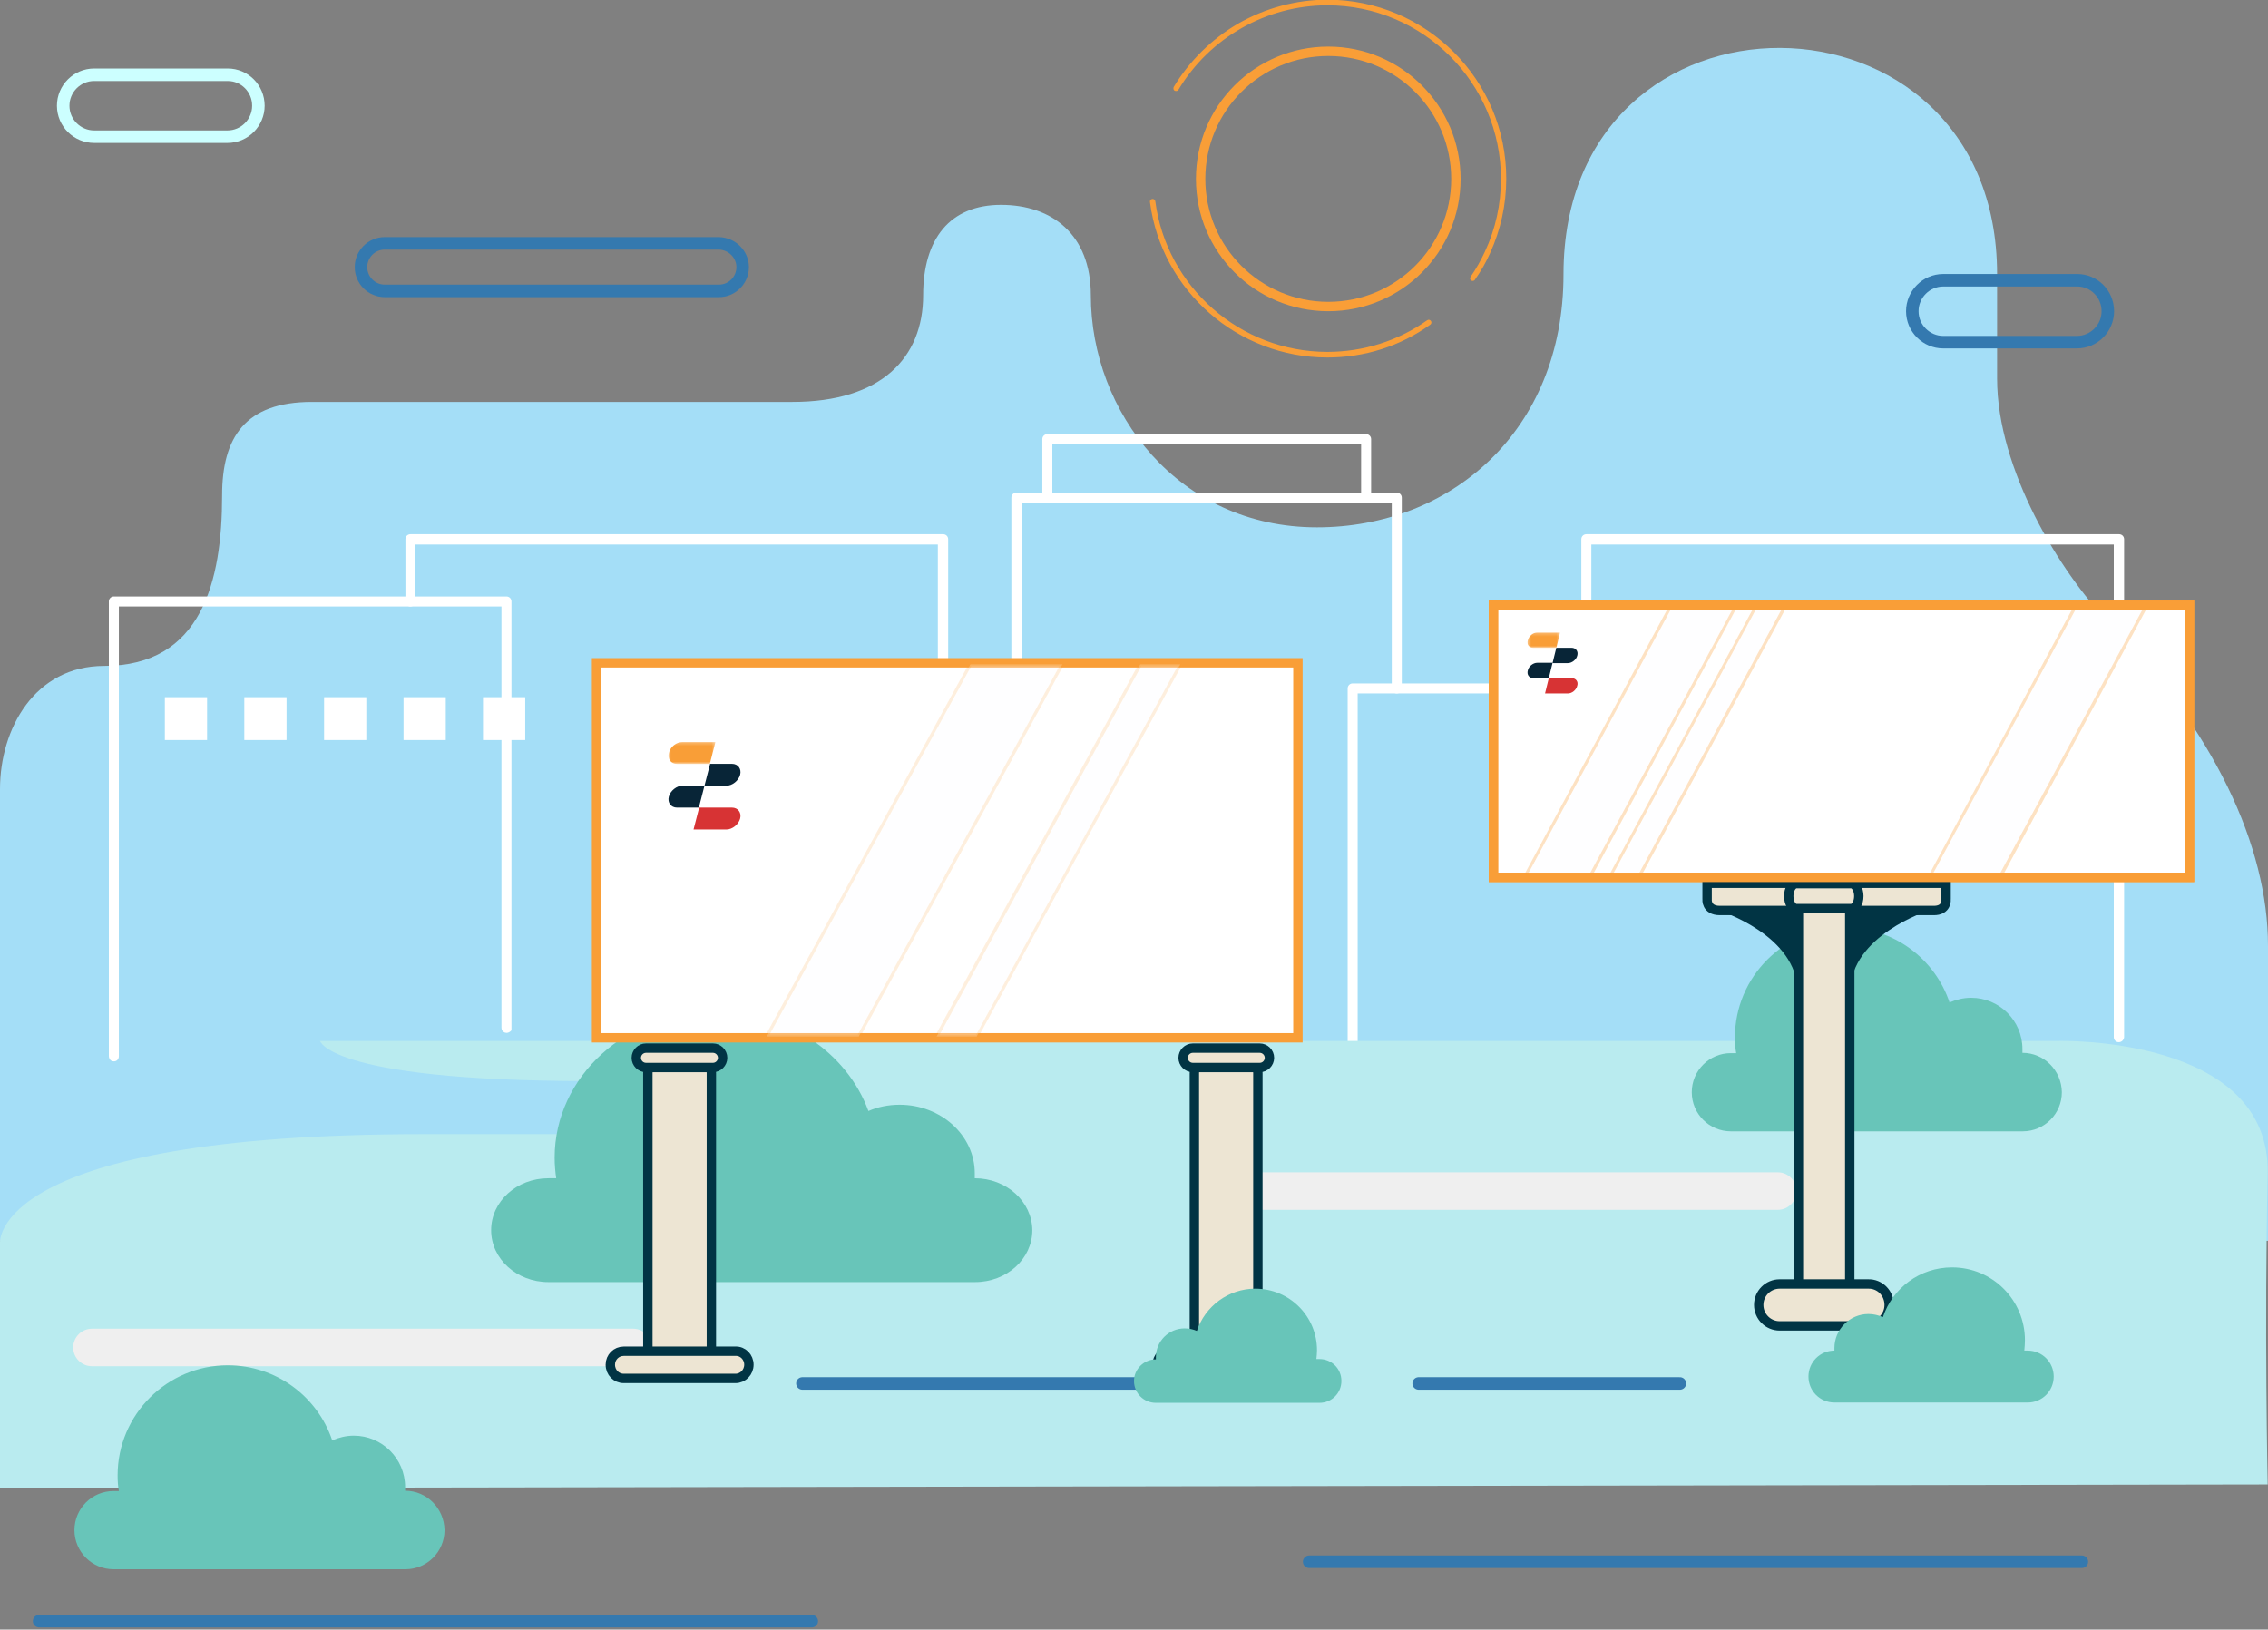
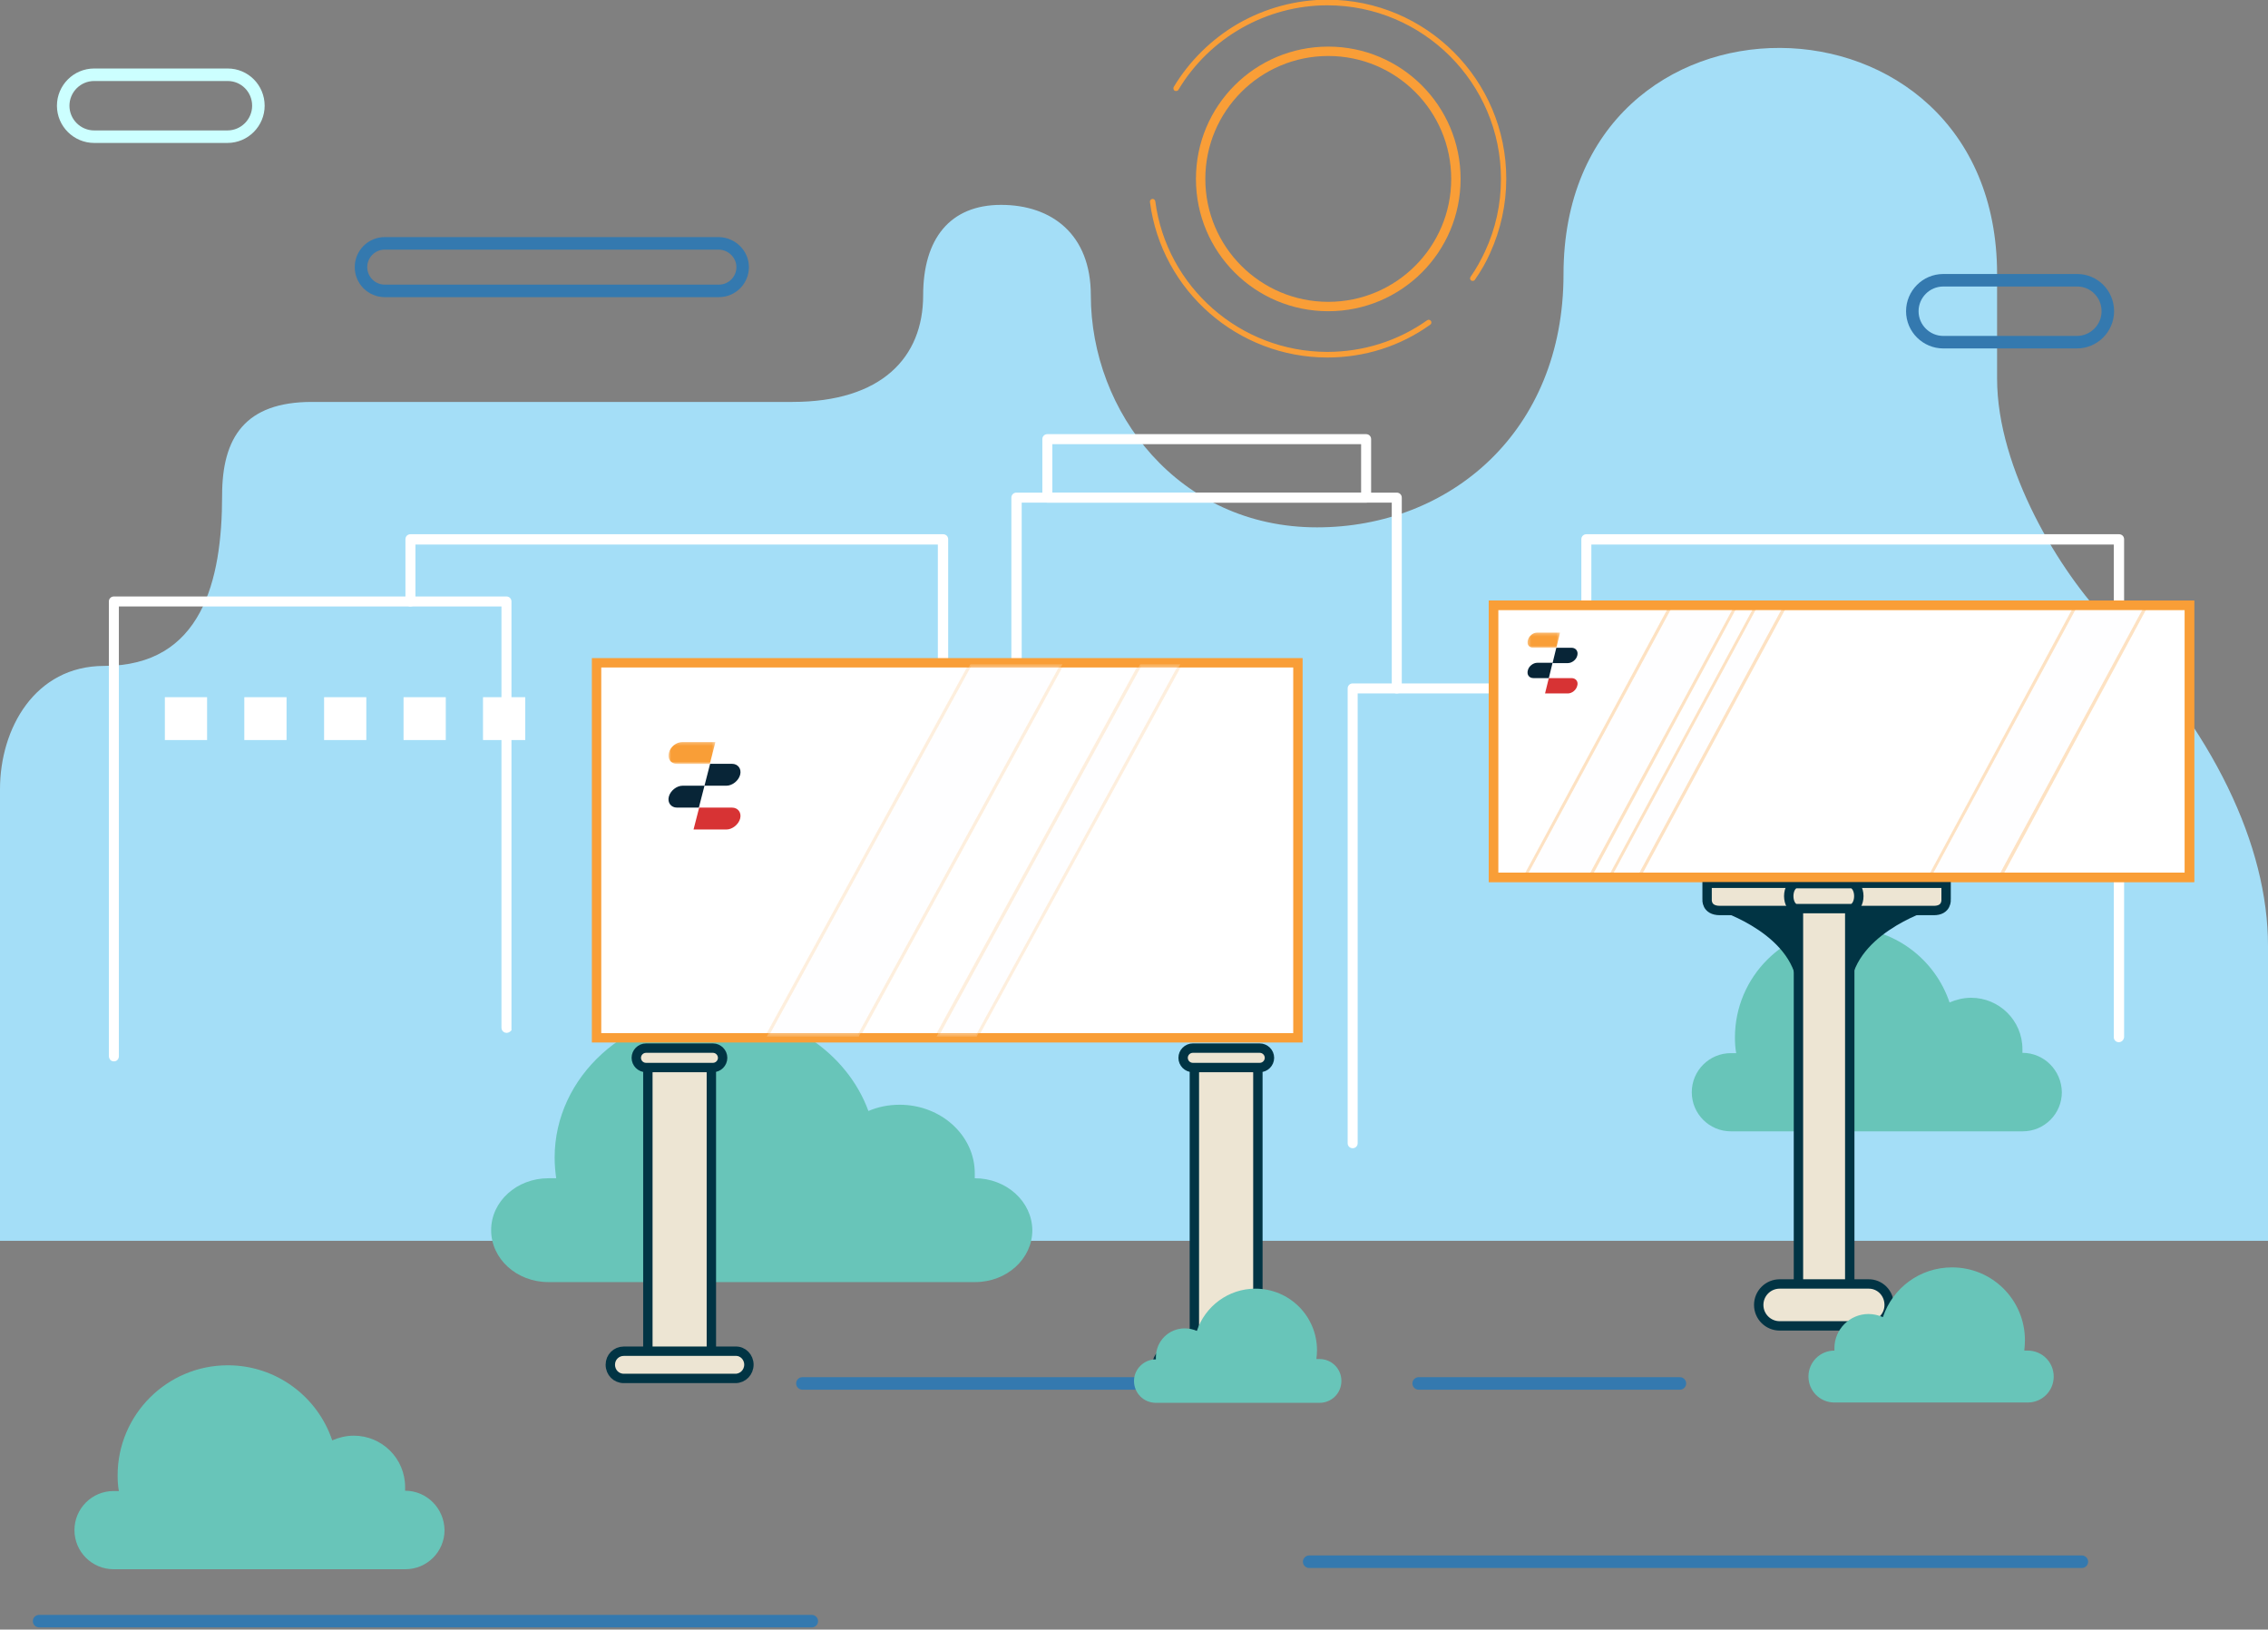
<svg xmlns="http://www.w3.org/2000/svg" width="725" height="521" viewBox="0 0 725 521" fill="none">
  <rect x="0" y="0" width="725" height="521" fill="#808080" stroke="none" />
  <g clip-path="url(#clip0)">
    <g clip-path="url(#clip1)">
      <path d="M725 396.8C725 396.8 725 309.8 725 302.4C725 270.5 707.7 233.5 674 198.9C658.6 183.1 638.4 150 638.4 121.1C638.4 113.7 638.4 98.1 638.4 87.7C638.4 -8.1 499.8 -9.5 499.8 87.7C499.8 138.1 463.4 168.6 421 168.6C376.7 168.6 348.7 131.7 348.7 94.4C348.7 74.9 336.2 65.5 320 65.5C303.7 65.5 295.1 76.3 295.1 94.4C295.1 114.3 281.8 128.5 253.3 128.5C193 128.5 117.4 128.5 99.7 128.5C78.4 128.5 71 139.8 71 158.4C71 185.7 64.5 212.9 33.3 212.9C11.1 212.9 0 233 0 252.3C0 271.6 0 396.7 0 396.7H725V396.8Z" fill="#A4DEF7" />
      <path d="M324.9 300.2C324 300.2 323.3 299.5 323.3 298.6V159.1C323.3 158.2 324 157.5 324.9 157.5H446.5C447.4 157.5 448.1 158.2 448.1 159.1V220.1C448.1 221 447.4 221.7 446.5 221.7C445.6 221.7 444.9 221 444.9 220.1V160.7H326.6V298.5C326.6 299.5 325.8 300.2 324.9 300.2Z" fill="white" />
      <path d="M436.7 160.7H334.8C333.9 160.7 333.2 160 333.2 159.1V140.4C333.2 139.5 333.9 138.8 334.8 138.8H436.7C437.6 138.8 438.3 139.5 438.3 140.4V159.1C438.3 160 437.6 160.7 436.7 160.7ZM336.4 157.5H435.1V142H336.4V157.5Z" fill="white" />
      <path d="M432.4 367.1C431.5 367.1 430.8 366.4 430.8 365.5V220.1C430.8 219.2 431.5 218.5 432.4 218.5H557.9C558.8 218.5 559.5 219.2 559.5 220.1V271.4C559.5 272.3 558.8 273 557.9 273C557 273 556.3 272.3 556.3 271.4V221.7H434V365.5C434 366.4 433.3 367.1 432.4 367.1Z" fill="white" />
      <path d="M677.3 333.2C676.4 333.2 675.7 332.5 675.7 331.6V174.1H508.7V192.3C508.7 193.2 508 193.9 507.1 193.9C506.2 193.9 505.5 193.2 505.5 192.3V172.4C505.5 171.5 506.2 170.8 507.1 170.8H677.4C678.3 170.8 679 171.5 679 172.4V331.6C678.9 332.5 678.2 333.2 677.3 333.2Z" fill="white" />
-       <path d="M8.3846e-05 475.8V397.4C8.3846e-05 397.4 -3.1 362.6 135.3 362.6C273.7 362.6 273.7 362.6 273.7 362.6C273.7 362.6 287.1 344.8 196.3 345.6C105.5 346.4 102.3 332.8 102.3 332.8H657.8C657.8 332.8 725.9 330.9 724.9 375.3C723.8 424 724.9 474.6 724.9 474.6L8.3846e-05 475.8Z" fill="#B9EBEF" />
      <path d="M36.1 339.3C35.3 339.2 34.8 338.4 34.8 337.6V192.3C34.8 191.4 35.5 190.7 36.4 190.7H161.9C162.8 190.7 163.5 191.4 163.5 192.3V329.4C162.1 331 160.3 330 160.3 328.6V193.9H38V337.7C38 338.7 37.2 339.5 36.1 339.3Z" fill="white" />
      <path d="M301.4 333.2C300.5 333.2 299.8 332.5 299.8 331.6V174.1H132.8V192.3C132.8 193.2 132.1 193.9 131.2 193.9C130.3 193.9 129.6 193.2 129.6 192.3V172.4C129.6 171.5 130.3 170.8 131.2 170.8H301.5C302.4 170.8 303.1 171.5 303.1 172.4V331.6C303 332.5 302.3 333.2 301.4 333.2Z" fill="white" />
      <path d="M12.5 518.3H259.5" stroke="#3479AF" stroke-width="4" stroke-miterlimit="10" stroke-linecap="round" stroke-linejoin="round" />
      <path d="M418.5 499.3H665.5" stroke="#3479AF" stroke-width="4" stroke-miterlimit="10" stroke-linecap="round" stroke-linejoin="round" />
-       <path d="M568.3 386.8H395.3C392 386.8 389.3 384.1 389.3 380.8C389.3 377.5 392 374.8 395.3 374.8H568.3C571.6 374.8 574.3 377.5 574.3 380.8C574.3 384.1 571.6 386.8 568.3 386.8Z" fill="#EFEFEF" />
-       <path d="M202.4 436.8H29.4C26.1 436.8 23.4 434.1 23.4 430.8C23.4 427.5 26.1 424.8 29.4 424.8H202.4C205.7 424.8 208.4 427.5 208.4 430.8C208.4 434.1 205.7 436.8 202.4 436.8Z" fill="#EFEFEF" />
      <path d="M646.5 336.6C646.5 336.2 646.5 335.8 646.5 335.4C646.5 326.3 639.1 319 630.1 319C627.6 319 625.3 319.6 623.2 320.5C618.5 306.5 605.3 296.5 589.8 296.5C570.4 296.5 554.6 312.3 554.6 331.7C554.6 333.4 554.7 335.1 555 336.7H553.3C546.4 336.7 540.8 342.3 540.8 349.2C540.8 356.1 546.4 361.7 553.3 361.7H646.6C653.5 361.7 659.1 356.1 659.1 349.2C659 342.2 653.4 336.6 646.5 336.6Z" fill="#68C5B9" />
      <path d="M129.5 476.6C129.5 476.2 129.5 475.8 129.5 475.4C129.5 466.3 122.1 459 113.1 459C110.6 459 108.3 459.6 106.2 460.5C101.5 446.5 88.3 436.5 72.8 436.5C53.4 436.5 37.6 452.3 37.6 471.7C37.6 473.4 37.7 475.1 38 476.7H36.3C29.4 476.7 23.8 482.3 23.8 489.2C23.8 496.1 29.4 501.7 36.3 501.7H129.6C136.5 501.7 142.1 496.1 142.1 489.2C142 482.2 136.4 476.6 129.5 476.6Z" fill="#68C5B9" />
      <path d="M311.6 376.7C311.6 376.2 311.6 375.6 311.6 375.1C311.6 363 300.8 353.2 287.6 353.2C284 353.2 280.6 353.9 277.6 355.2C270.8 336.6 251.5 323.2 228.8 323.2C200.4 323.2 177.3 344.2 177.3 370.1C177.3 372.4 177.5 374.6 177.8 376.7H175.3C165.2 376.7 157 384.1 157 393.3C157 402.5 165.2 409.9 175.3 409.9H311.7C321.8 409.9 330 402.5 330 393.3C329.9 384.1 321.7 376.7 311.6 376.7Z" fill="#68C5B9" />
      <path d="M256.5 442.3H414" stroke="#3479AF" stroke-width="4" stroke-miterlimit="10" stroke-linecap="round" stroke-linejoin="round" />
      <path d="M453.5 442.3H537" stroke="#3479AF" stroke-width="4" stroke-miterlimit="10" stroke-linecap="round" stroke-linejoin="round" />
      <path d="M424.6 17.9C446.3 17.9 463.9 35.5 463.9 57.2C463.9 78.9 446.3 96.5 424.6 96.5C402.9 96.5 385.3 78.9 385.3 57.2C385.3 35.5 402.9 17.9 424.6 17.9ZM424.6 14.9C401.2 14.9 382.3 33.8 382.3 57.2C382.3 80.6 401.2 99.5 424.6 99.5C448 99.5 466.9 80.6 466.9 57.2C466.9 33.8 447.9 14.9 424.6 14.9Z" fill="#F99E37" />
      <path d="M424.3 114.3C395.7 114.3 371.3 93 367.6 64.6C367.5 64.1 367.9 63.7 368.3 63.6C368.8 63.5 369.2 63.9 369.3 64.3C372.9 91.8 396.5 112.5 424.3 112.5C435.8 112.5 446.9 109 456.2 102.4C456.6 102.1 457.1 102.2 457.4 102.6C457.7 103 457.6 103.5 457.2 103.8C447.6 110.7 436.2 114.3 424.3 114.3Z" fill="#F99E37" />
      <path d="M470.8 89.8C470.6 89.8 470.5 89.8 470.3 89.7C469.9 89.4 469.8 88.9 470.1 88.5C471.9 85.9 473.4 83.2 474.7 80.4C478.1 73.1 479.8 65.3 479.8 57.2C479.8 26.6 454.9 1.7 424.3 1.7C404.9 1.7 386.7 12 376.7 28.7C376.5 29.1 375.9 29.2 375.5 29C375.1 28.8 375 28.2 375.2 27.8C380.2 19.5 387.3 12.5 395.7 7.6C404.4 2.6 414.3 -0.1 424.3 -0.1C455.8 -0.1 481.5 25.5 481.5 57.1C481.5 65.5 479.7 73.5 476.3 81C475 83.9 473.4 86.7 471.5 89.4C471.3 89.7 471.1 89.8 470.8 89.8Z" fill="#F99E37" />
      <path d="M82.6 33.8C82.6 39.2 78.2 43.7 72.7 43.7H30.1C24.7 43.7 20.2 39.3 20.2 33.8C20.2 28.4 24.6 23.9 30.1 23.9H72.8C78.2 23.9 82.6 28.3 82.6 33.8Z" stroke="#CCFFFF" stroke-width="4" stroke-miterlimit="10" stroke-linejoin="round" />
      <path d="M673.8 99.5C673.8 104.9 669.4 109.4 663.9 109.4H621.2C615.8 109.4 611.3 105 611.3 99.5C611.3 94.1 615.7 89.6 621.2 89.6H664C669.4 89.6 673.8 94 673.8 99.5Z" stroke="#3479AF" stroke-width="4" stroke-miterlimit="10" stroke-linejoin="round" />
      <path d="M237.4 85.4C237.4 89.6 234 93 229.8 93H123C118.8 93 115.4 89.6 115.4 85.4C115.4 81.2 118.8 77.8 123 77.8H229.8C234 77.9 237.4 81.3 237.4 85.4Z" stroke="#3479AF" stroke-width="4" stroke-miterlimit="10" stroke-linejoin="round" />
      <path d="M414.9 211.9H190.7V331.8H414.9V211.9Z" fill="white" stroke="#F99E37" stroke-width="3" stroke-miterlimit="10" />
      <path d="M227.4 432.7C227.4 436.7 224.2 439.9 220.2 439.9H214.3C210.3 439.9 207.1 436.7 207.1 432.7V343.1C207.1 339.1 210.3 335.9 214.3 335.9H220.2C224.2 335.9 227.4 339.1 227.4 343.1V432.7Z" fill="#EDE5D3" stroke="#013444" stroke-width="3" stroke-miterlimit="10" />
      <path d="M231 338.2C231 339.9 229.6 341.3 227.9 341.3H206.5C204.8 341.3 203.4 339.9 203.4 338.2C203.4 336.5 204.8 335.1 206.5 335.1H227.9C229.6 335.1 231 336.5 231 338.2Z" fill="#EDE5D3" stroke="#013444" stroke-width="3" stroke-miterlimit="10" />
      <path d="M402.1 432.7C402.1 436.7 398.9 439.9 394.9 439.9H389C385 439.9 381.8 436.7 381.8 432.7V343.1C381.8 339.1 385 335.9 389 335.9H394.9C398.9 335.9 402.1 339.1 402.1 343.1V432.7Z" fill="#EDE5D3" stroke="#013444" stroke-width="3" stroke-miterlimit="10" />
      <path d="M405.8 338.2C405.8 339.9 404.4 341.3 402.7 341.3H381.3C379.6 341.3 378.2 339.9 378.2 338.2C378.2 336.5 379.6 335.1 381.3 335.1H402.7C404.4 335.1 405.8 336.5 405.8 338.2Z" fill="#EDE5D3" stroke="#013444" stroke-width="3" stroke-miterlimit="10" />
      <path d="M239.4 436.3C239.4 438.7 237.5 440.7 235.1 440.7H199.4C197 440.7 195.1 438.8 195.1 436.3C195.1 433.9 197 432 199.4 432H235.1C237.5 431.9 239.4 433.9 239.4 436.3Z" fill="#EDE5D3" stroke="#013444" stroke-width="3" stroke-miterlimit="10" />
      <path d="M414.2 436.3C414.2 438.7 412.3 440.7 409.9 440.7H374.2C371.8 440.7 369.9 438.8 369.9 436.3C369.9 433.9 371.8 432 374.2 432H409.9C412.2 431.9 414.2 433.9 414.2 436.3Z" fill="#EDE5D3" stroke="#013444" stroke-width="3" stroke-miterlimit="10" />
      <g opacity="0.55">
        <path opacity="0.55" d="M245.1 331.4L310.2 212.4H339.6L274.5 331.4H245.1Z" fill="#FDFDFF" />
        <g opacity="0.55">
          <path opacity="0.55" d="M338.7 212.9L274.2 330.8H246L310.5 212.9H338.7ZM340.4 211.9H309.9L244.3 331.8H274.8L340.4 211.9Z" fill="#F99E37" />
        </g>
      </g>
      <g opacity="0.55">
        <path opacity="0.55" d="M299.4 331.4L364.5 212.4H377.3L312.2 331.4H299.4Z" fill="#FDFDFF" />
        <g opacity="0.55">
          <path opacity="0.55" d="M376.5 212.9L312 330.9H300.3L364.8 213H376.5V212.9ZM378.2 211.9H364.2L298.6 331.8H312.6L378.2 211.9Z" fill="#F99E37" />
        </g>
      </g>
      <path fill-rule="evenodd" clip-rule="evenodd" d="M216.4 258.2H223.4L225.2 251.2H218.2C216.3 251.2 214.3 252.8 213.8 254.7C213.3 256.6 214.5 258.2 216.4 258.2Z" fill="#082537" />
      <path fill-rule="evenodd" clip-rule="evenodd" d="M234 244.2H227L225.2 251.2H232.2C234.1 251.2 236.1 249.6 236.6 247.7C237.1 245.8 235.9 244.2 234 244.2Z" fill="#082537" />
      <path fill-rule="evenodd" clip-rule="evenodd" d="M232.2 265.2H221.7L223.5 258.2H234C235.9 258.2 237.1 259.8 236.6 261.7C236.1 263.6 234.1 265.2 232.2 265.2Z" fill="#D73334" />
      <mask id="mask0" mask-type="alpha" maskUnits="userSpaceOnUse" x="213" y="237" width="16" height="8">
        <path fill-rule="evenodd" clip-rule="evenodd" d="M213.7 237.231H228.7V244.231H213.7V237.231Z" fill="white" />
      </mask>
      <g mask="url(#mask0)">
        <path fill-rule="evenodd" clip-rule="evenodd" d="M218.2 237.231H228.7L226.9 244.231H216.4C214.5 244.231 213.3 242.631 213.8 240.731C214.3 238.731 216.2 237.231 218.2 237.231Z" fill="#F99E37" />
      </g>
      <path d="M66.2 222.9H52.7V236.6H66.2V222.9Z" fill="white" />
      <path d="M91.6 222.9H78.1V236.6H91.6V222.9Z" fill="white" />
      <path d="M117.1 222.9H103.6V236.6H117.1V222.9Z" fill="white" />
      <path d="M142.5 222.9H129V236.6H142.5V222.9Z" fill="white" />
      <path d="M167.9 222.9H154.4V236.6H167.9V222.9Z" fill="white" />
      <path d="M369.5 434.6C369.5 434.4 369.5 434.1 369.5 433.9C369.5 428.8 373.6 424.7 378.7 424.7C380.1 424.7 381.4 425 382.6 425.5C385.2 417.7 392.6 412 401.3 412C412.2 412 421 420.8 421 431.7C421 432.7 420.9 433.6 420.8 434.5H421.8C425.7 434.5 428.8 437.6 428.8 441.5C428.8 445.4 425.7 448.5 421.8 448.5H369.5C365.6 448.5 362.5 445.4 362.5 441.5C362.5 437.7 365.7 434.6 369.5 434.6Z" fill="#68C5B9" />
      <path d="M699.9 193.5H477.4V280.5H699.9V193.5Z" fill="white" stroke="#F99E37" stroke-width="3" stroke-miterlimit="10" />
      <path d="M622.1 287.5V282.4H597.8H570H545.7V287.5C545.7 287.5 545.3 291.1 549.8 291.1C551.7 291.1 560.4 291.1 570 291.1C583.2 291.1 597.8 291.1 597.8 291.1C607.3 291.1 616.1 291.1 618 291.1C622.5 291.2 622.1 287.5 622.1 287.5Z" fill="#EDE5D3" stroke="#013444" stroke-width="3" stroke-miterlimit="10" />
      <path d="M591.3 414.9C591.3 418.1 588.7 420.7 585.5 420.7H580.7C577.5 420.7 574.9 418.1 574.9 414.9V289C574.9 285.8 577.5 283.2 580.7 283.2H585.5C588.7 283.2 591.3 285.8 591.3 289V414.9Z" fill="#EDE5D3" stroke="#013444" stroke-width="3" stroke-miterlimit="10" />
      <path d="M594.2 286.5C594.2 288.7 593.1 290.5 591.7 290.5H574.3C572.9 290.5 571.8 288.7 571.8 286.5C571.8 284.3 572.9 282.5 574.3 282.5H591.7C593.1 282.5 594.2 284.3 594.2 286.5Z" fill="#EDE5D3" stroke="#013444" stroke-width="3" stroke-miterlimit="10" />
      <path d="M549.8 291.2C549.8 291.2 574.6 299.1 574.6 317V291.2H549.8Z" fill="#013444" />
      <path d="M616.3 291.2C616.3 291.2 591.5 299.1 591.5 317V291.2H616.3Z" fill="#013444" />
      <g opacity="0.55">
        <path opacity="0.55" d="M487.6 280L534.3 193.4H555.1L508.4 280H487.6Z" fill="#FDFDFF" />
        <path opacity="0.55" d="M554.3 193.9L508.1 279.5H488.4L534.6 193.9H554.3ZM555.9 192.9H534L486.8 280.5H508.7L555.9 192.9Z" fill="#F99E37" />
      </g>
      <g opacity="0.55">
        <path opacity="0.55" d="M514.9 280L561.6 193.4H570.9L524.2 280H514.9Z" fill="#FDFDFF" />
        <path opacity="0.55" d="M570 193.9L523.8 279.5H515.6L561.8 193.9H570ZM571.7 192.9H561.3L514 280.5H524.4L571.7 192.9Z" fill="#F99E37" />
      </g>
      <g opacity="0.55">
        <path opacity="0.55" d="M617 280L663.7 193.4H686.2L639.5 280H617Z" fill="#FDFDFF" />
        <path opacity="0.55" d="M685.4 193.9L639.2 279.5H617.8L664 193.9H685.4ZM687.1 192.9H663.4L616.2 280.5H639.9L687.1 192.9Z" fill="#F99E37" />
      </g>
      <path d="M603.9 417.2C603.9 420.9 600.9 423.9 597.2 423.9H568.9C565.2 423.9 562.2 420.9 562.2 417.2C562.2 413.5 565.2 410.5 568.9 410.5H597.2C600.9 410.4 603.9 413.4 603.9 417.2Z" fill="#EDE5D3" stroke="#013444" stroke-width="3" stroke-miterlimit="10" />
      <path fill-rule="evenodd" clip-rule="evenodd" d="M490.2 216.8H495.1L496.3 211.9H491.4C490.1 211.9 488.7 213 488.4 214.3C488 215.7 488.8 216.8 490.2 216.8Z" fill="#082537" />
      <path fill-rule="evenodd" clip-rule="evenodd" d="M502.4 207.1H497.5L496.3 212H501.2C502.5 212 503.9 210.9 504.2 209.6C504.6 208.2 503.7 207.1 502.4 207.1Z" fill="#082537" />
      <path fill-rule="evenodd" clip-rule="evenodd" d="M501.2 221.7H493.9L495.1 216.8H502.4C503.7 216.8 504.6 217.9 504.2 219.2C503.9 220.6 502.5 221.7 501.2 221.7Z" fill="#D73334" />
      <mask id="mask1" mask-type="alpha" maskUnits="userSpaceOnUse" x="488" y="202" width="11" height="6">
        <path fill-rule="evenodd" clip-rule="evenodd" d="M488.3 202.231H498.7V207.031H488.3V202.231Z" fill="white" />
      </mask>
      <g mask="url(#mask1)">
        <path fill-rule="evenodd" clip-rule="evenodd" d="M491.4 202.231H498.7L497.5 207.131H490.2C488.8 207.131 488 206.031 488.4 204.731C488.7 203.331 490.1 202.231 491.4 202.231Z" fill="#F99E37" />
      </g>
      <path d="M699.9 193.5H477.4V280.5H699.9V193.5Z" stroke="#F99E37" stroke-width="3" stroke-miterlimit="10" />
      <path d="M586.4 431.8C586.4 431.5 586.4 431.3 586.4 431C586.4 425 591.3 420.1 597.3 420.1C598.9 420.1 600.5 420.5 601.9 421.1C605 411.8 613.7 405.2 624 405.2C636.9 405.2 647.3 415.6 647.3 428.5C647.3 429.6 647.2 430.7 647.1 431.8H648.2C652.8 431.8 656.5 435.5 656.5 440.1C656.5 444.7 652.8 448.4 648.2 448.4H586.4C581.8 448.4 578.1 444.7 578.1 440.1C578.1 435.5 581.8 431.8 586.4 431.8Z" fill="#68C5B9" />
    </g>
  </g>
  <defs>
    <clipPath id="clip0">
      <rect width="725" height="520.3" fill="white" />
    </clipPath>
    <clipPath id="clip1">
      <rect width="725" height="520.3" fill="white" />
    </clipPath>
  </defs>
</svg>